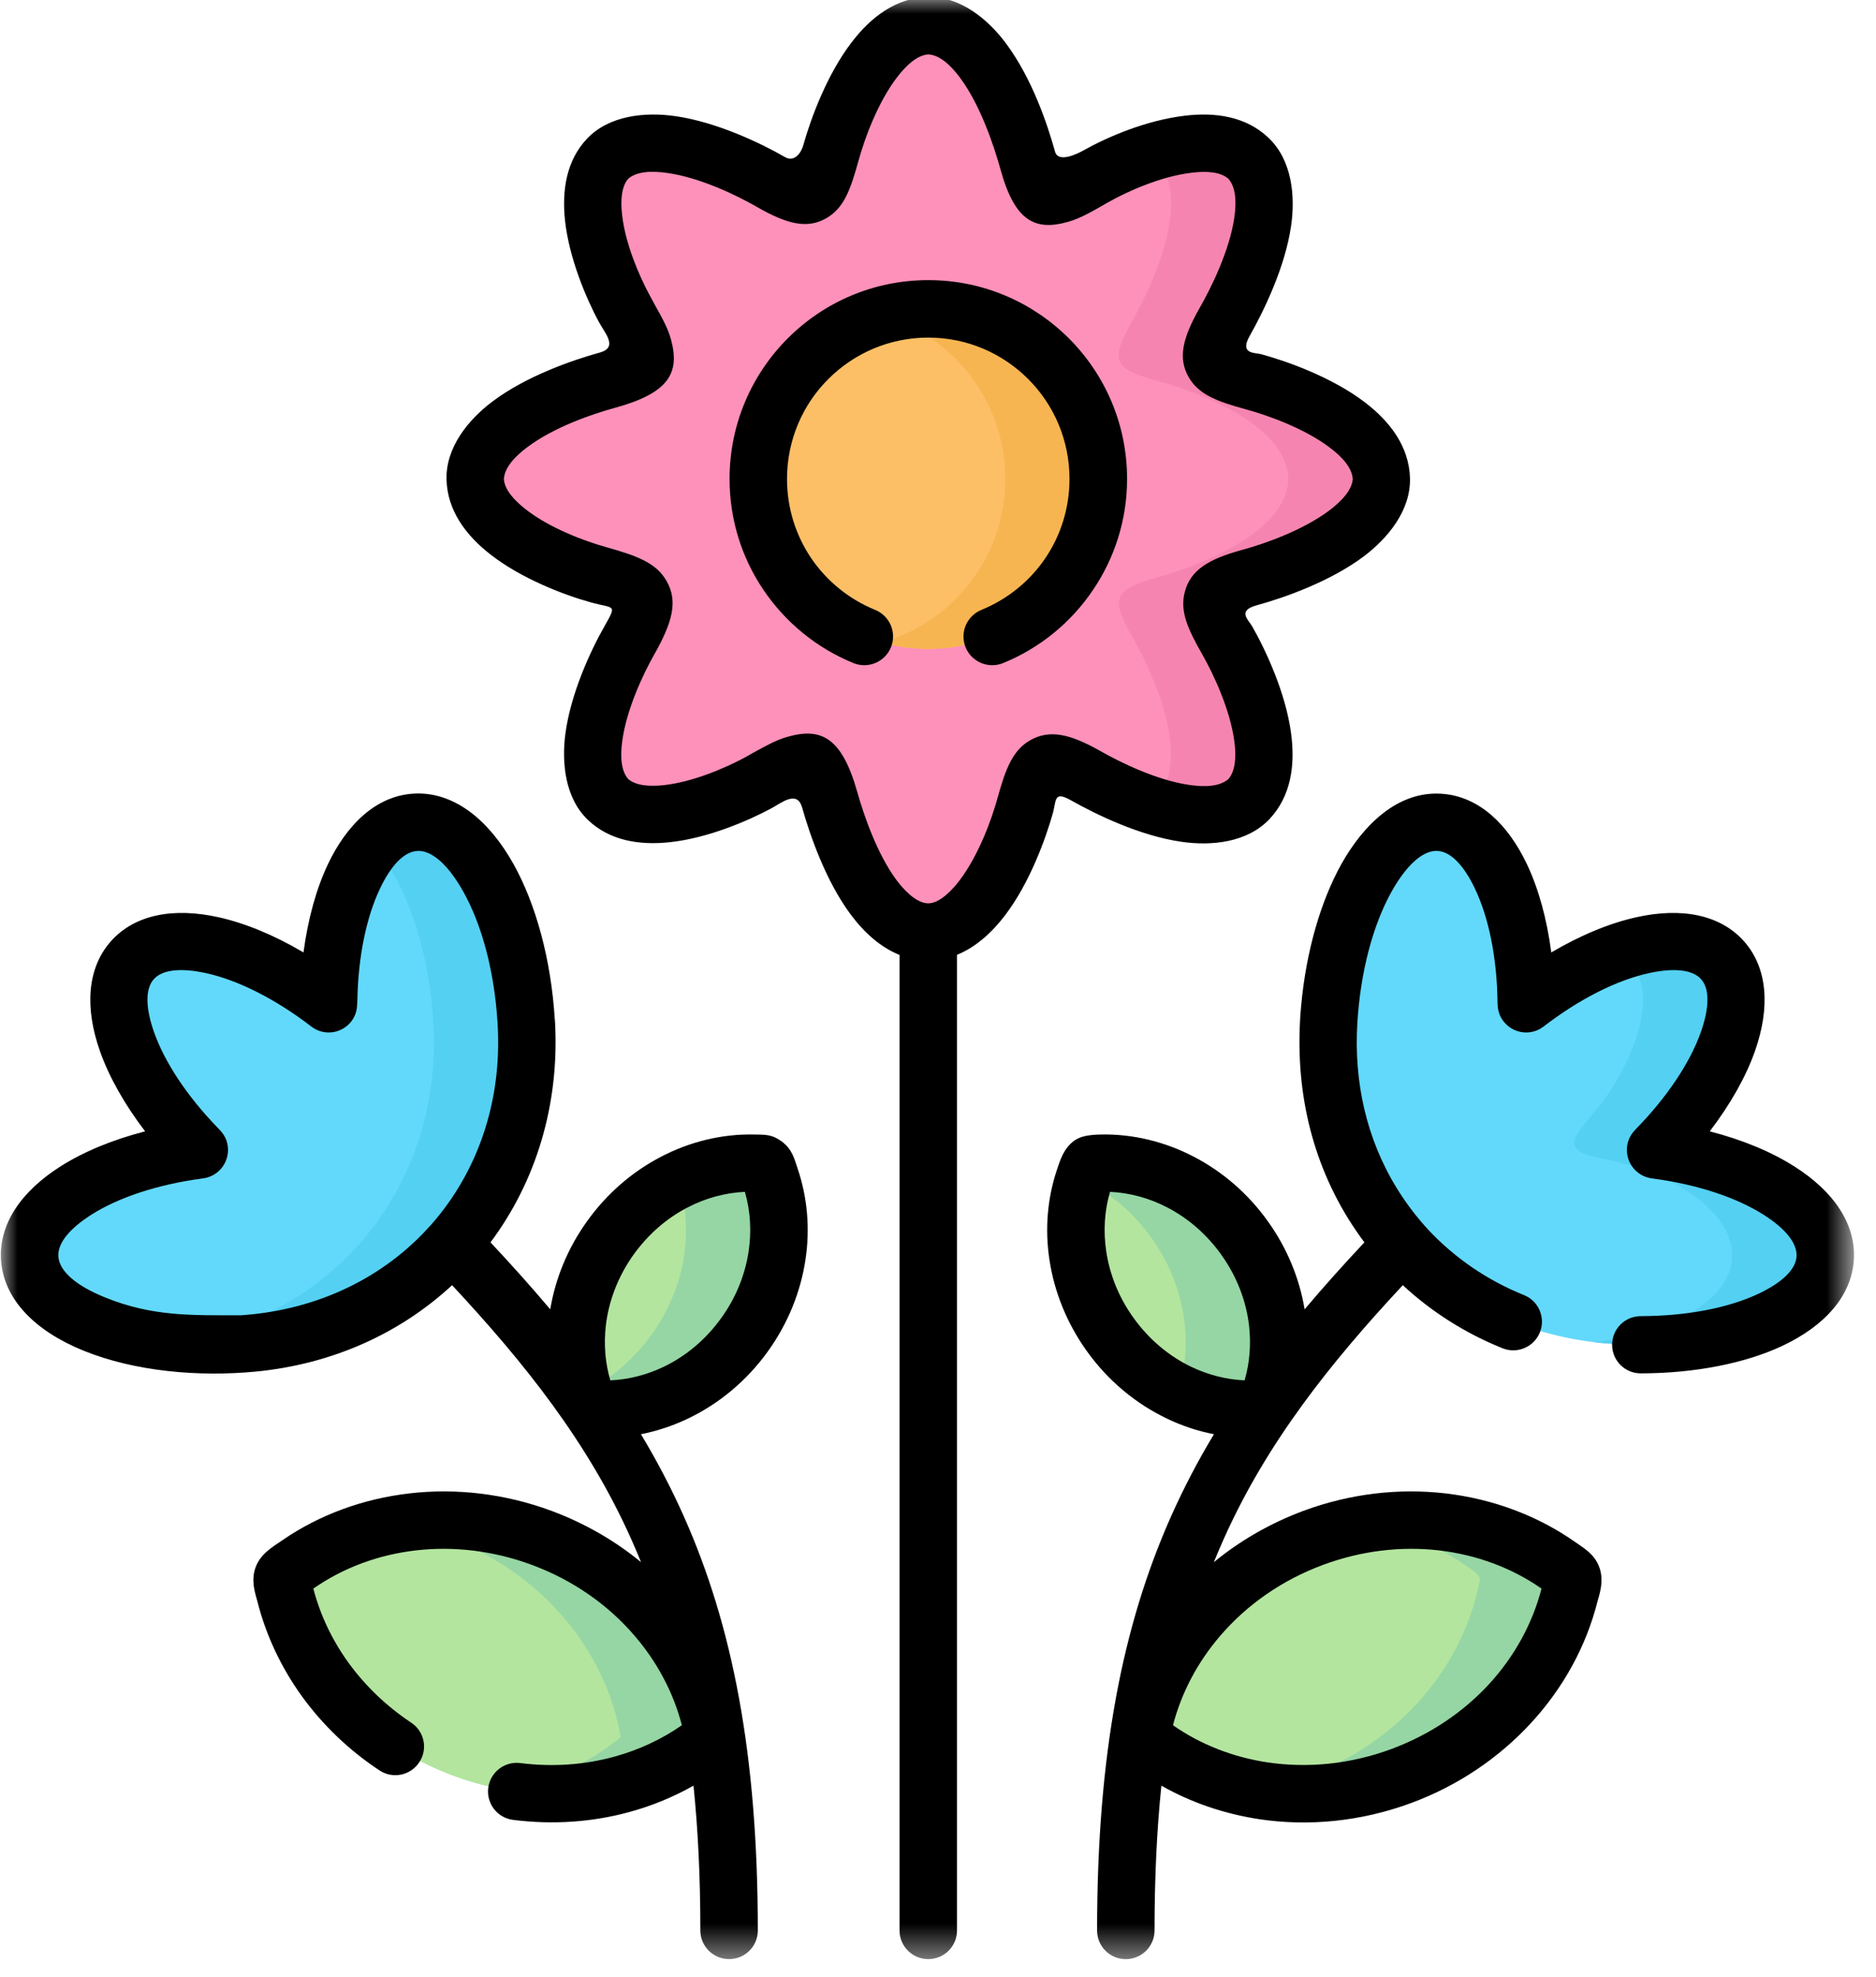
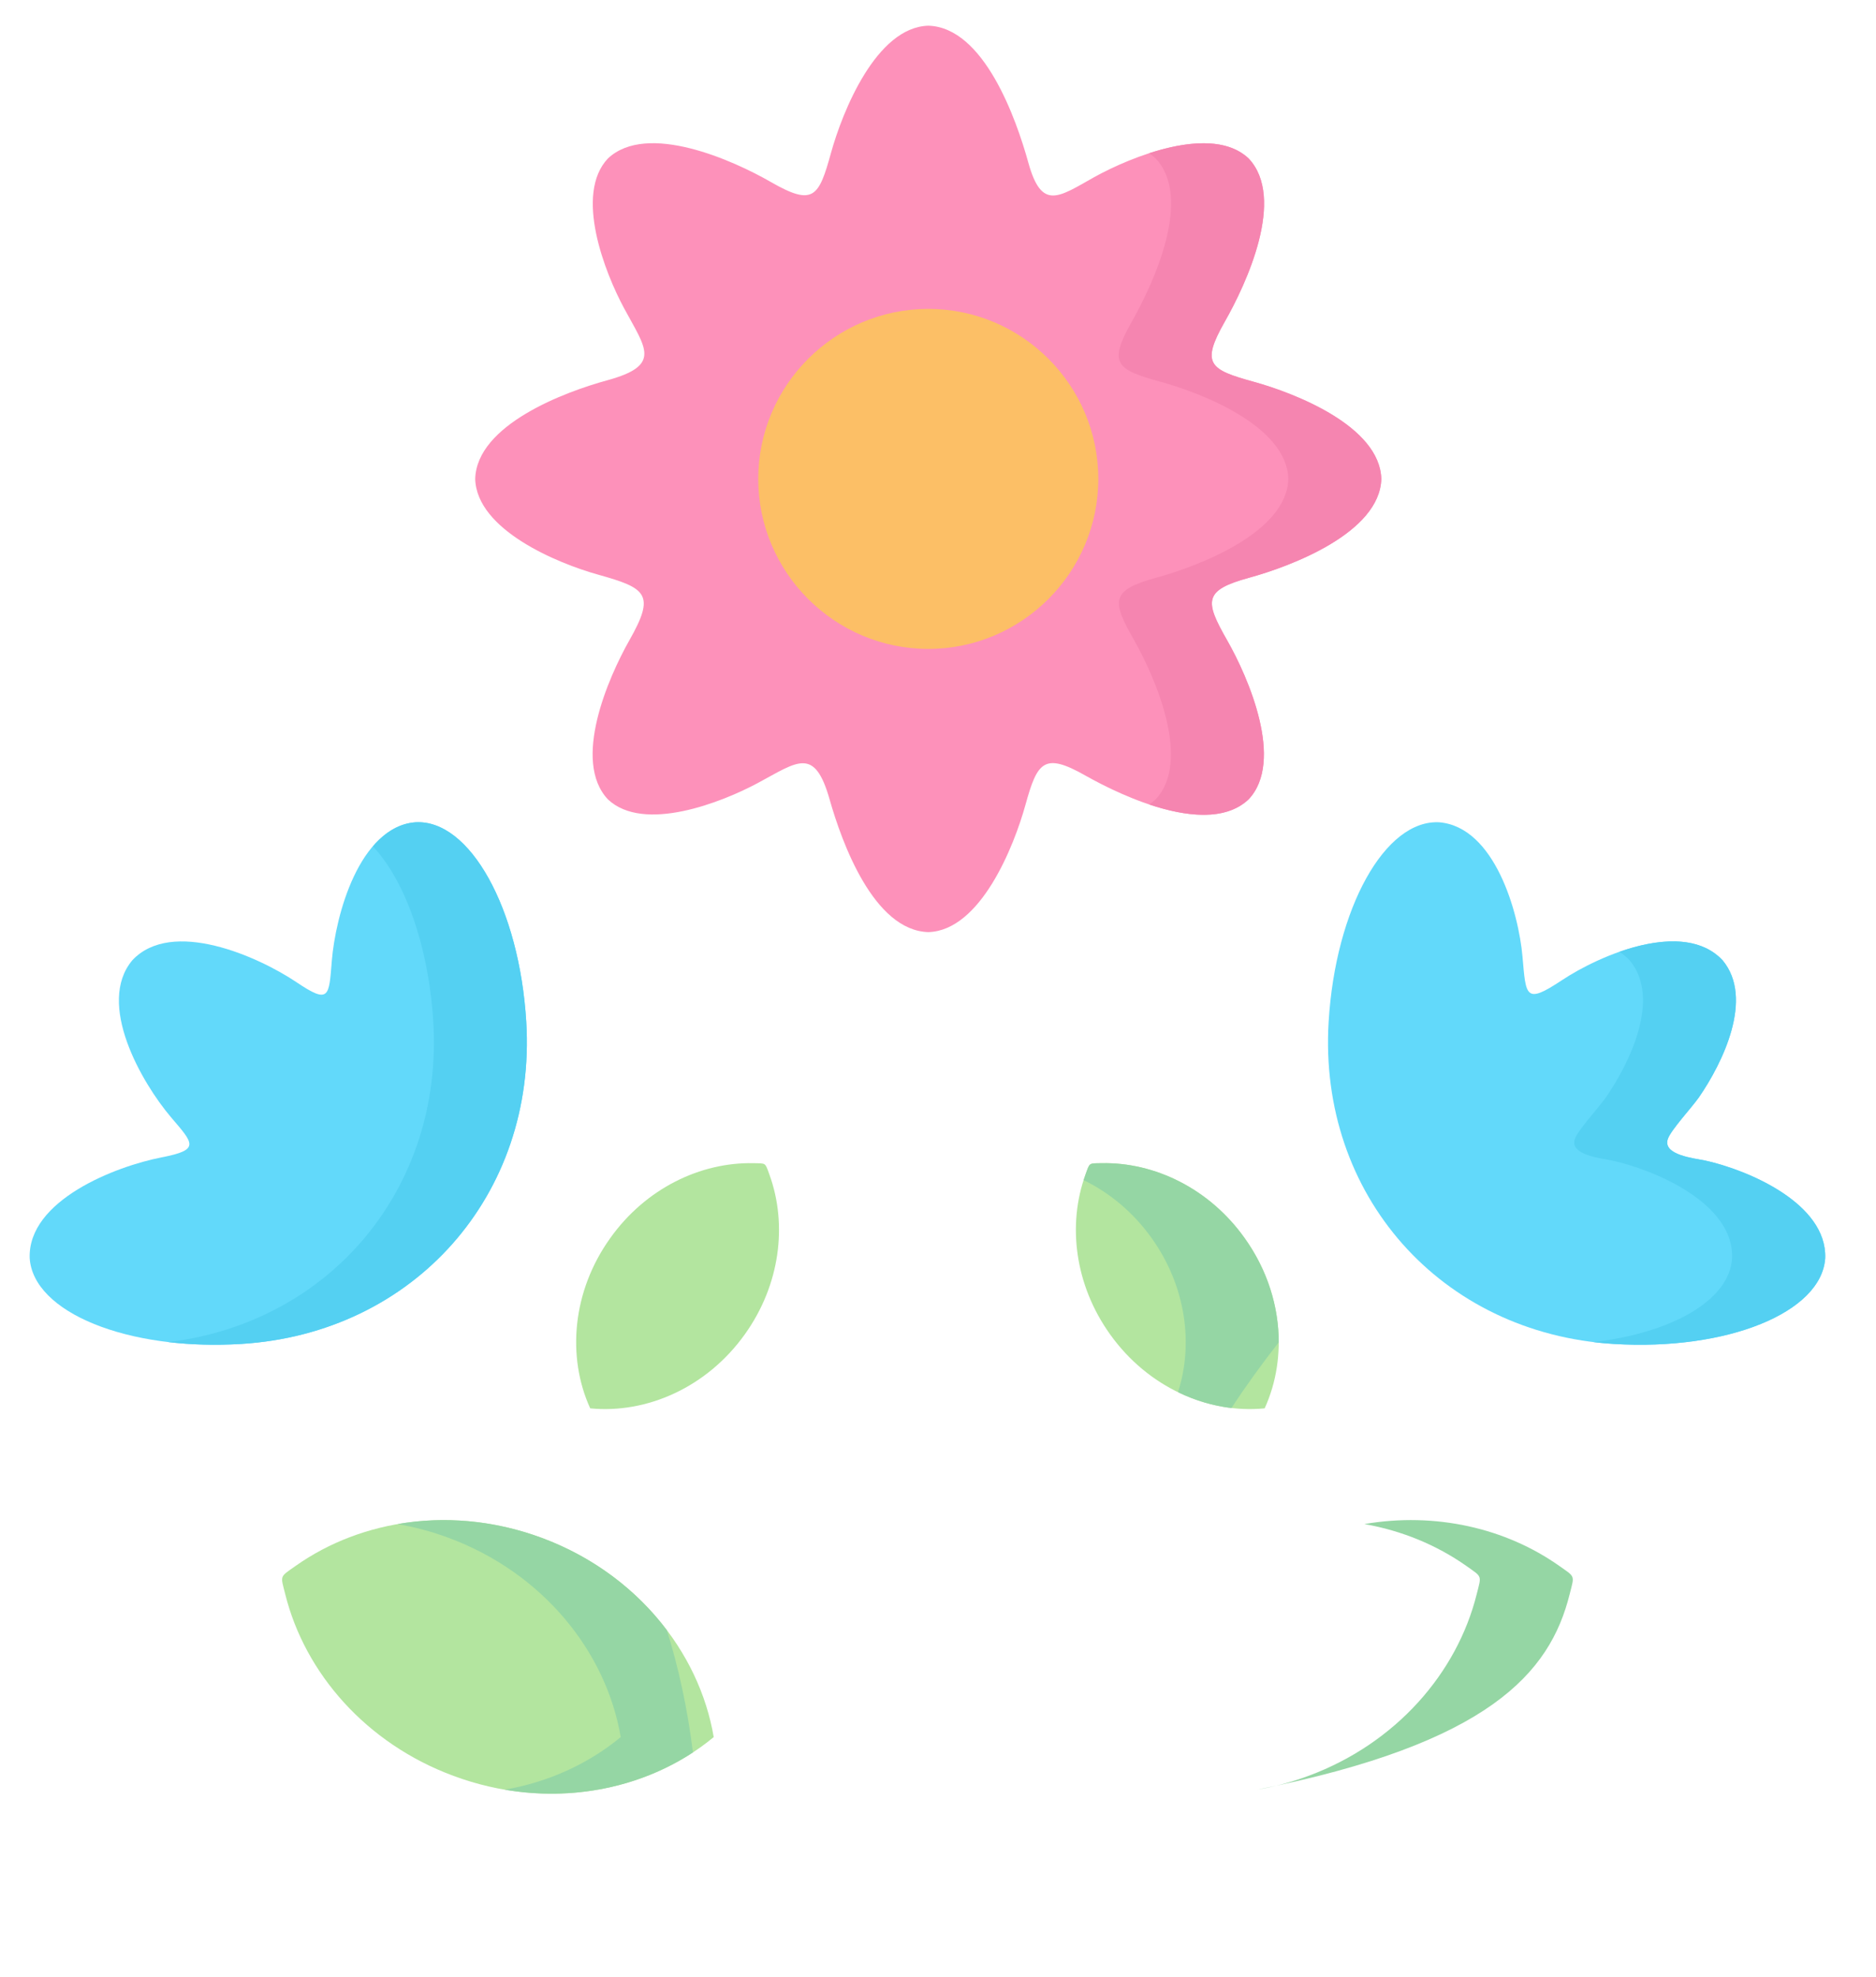
<svg xmlns="http://www.w3.org/2000/svg" xmlns:xlink="http://www.w3.org/1999/xlink" width="56px" height="59px" viewBox="0 0 56 59" version="1.1">
  <title>flower</title>
  <defs>
-     <polygon id="path-1" points="1.47850457e-15 0 55.318 0 55.318 58.559 1.47850457e-15 58.559" />
-   </defs>
+     </defs>
  <g id="Website" stroke="none" stroke-width="1" fill="none" fill-rule="evenodd">
    <g id="11-Landingspagina-assortiment" transform="translate(-780, -5000)">
      <g id="Group-23" transform="translate(745.279, 4965)">
        <g id="flower" transform="translate(34.747, 34.91)">
          <path d="M21.279,51.932 C19.278,53.588 16.312,54.13 13.51,53.089 C10.901,52.123 9.075,50.022 8.489,47.668 C8.343,47.091 8.314,47.166 8.8,46.822 C10.781,45.422 13.536,45.02 16.146,45.986 C18.944,47.027 20.844,49.367 21.279,51.932 Z" id="Fill-1" fill="#B3E59F" />
-           <path d="M34.039,51.932 C36.039,53.588 39.006,54.13 41.807,53.089 C44.417,52.123 46.242,50.022 46.829,47.668 C46.975,47.091 47.004,47.166 46.518,46.822 C44.534,45.422 41.781,45.02 39.171,45.986 C36.37,47.027 34.474,49.367 34.039,51.932 Z" id="Fill-3" fill="#B3E59F" />
          <path d="M17.592,42.121 C19.278,42.287 21.077,41.496 22.209,39.91 C23.266,38.432 23.483,36.633 22.942,35.145 C22.809,34.781 22.851,34.811 22.462,34.804 C20.88,34.772 19.246,35.559 18.192,37.038 C17.057,38.62 16.889,40.578 17.592,42.121" id="Fill-5" fill="#B3E59F" />
          <path d="M37.725,42.121 C36.039,42.287 34.24,41.496 33.109,39.91 C32.052,38.432 31.835,36.633 32.376,35.145 C32.509,34.781 32.467,34.811 32.856,34.804 C34.438,34.772 36.072,35.559 37.126,37.038 C38.26,38.62 38.429,40.578 37.725,42.121" id="Fill-7" fill="#B3E59F" />
          <path d="M3.924,28.748 C5.104,27.487 7.681,28.634 8.829,29.406 C9.811,30.067 9.792,29.834 9.879,28.764 C9.99,27.409 10.693,24.78 12.373,24.63 C13.994,24.533 15.478,27.198 15.683,30.583 C15.997,35.747 12.334,39.884 7.169,40.199 C3.784,40.406 0.96,39.259 0.86,37.634 C0.805,35.906 3.437,34.895 4.792,34.632 C5.95,34.405 5.762,34.233 5.081,33.436 C4.199,32.398 2.841,30.041 3.924,28.748 Z" id="Fill-9" fill="#62D9FA" />
          <path d="M11.105,25.35 C11.475,24.916 11.903,24.66 12.373,24.631 C13.994,24.533 15.479,27.198 15.683,30.583 C15.997,35.748 12.334,39.884 7.169,40.199 C6.411,40.244 5.678,40.225 5,40.144 C9.844,39.554 13.209,35.543 12.908,30.583 C12.768,28.304 12.052,26.352 11.105,25.35" id="Fill-11" fill="#54D0F2" />
          <path d="M51.394,28.748 C50.233,27.51 47.734,28.589 46.596,29.345 C45.506,30.067 45.526,29.837 45.422,28.644 C45.305,27.308 44.589,24.777 42.945,24.631 C41.321,24.533 39.839,27.198 39.635,30.583 C39.32,35.748 42.984,39.884 48.148,40.199 C51.533,40.406 54.357,39.259 54.458,37.634 C54.509,36.01 52.172,35.012 50.878,34.726 C50.554,34.658 49.595,34.564 49.76,34.081 C49.854,33.809 50.473,33.147 50.69,32.836 C51.391,31.818 52.344,29.886 51.394,28.748 Z" id="Fill-13" fill="#62D9FA" />
          <path d="M27.685,0.857 C29.351,0.905 30.314,3.655 30.671,4.945 C31.069,6.381 31.569,5.976 32.639,5.376 C33.731,4.77 36.147,3.781 37.246,4.819 C38.364,6.002 37.184,8.55 36.532,9.695 C35.819,10.949 36.075,11.121 37.398,11.484 C38.633,11.825 41.162,12.81 41.207,14.383 C41.162,15.987 38.523,16.986 37.268,17.33 C35.887,17.706 35.936,18.027 36.607,19.203 C37.242,20.316 38.322,22.809 37.245,23.947 C36.065,25.062 33.517,23.882 32.376,23.237 C31.141,22.536 30.94,22.825 30.586,24.105 C30.246,25.337 29.247,27.863 27.685,27.908 C26.051,27.86 25.101,25.224 24.741,23.956 C24.29,22.361 23.788,22.818 22.598,23.457 C21.518,24.037 19.191,24.955 18.121,23.947 C17.044,22.805 18.127,20.319 18.759,19.203 C19.544,17.822 19.272,17.644 17.826,17.239 C16.616,16.902 14.204,15.906 14.159,14.383 C14.204,12.765 16.84,11.782 18.104,11.439 C19.732,10.991 19.252,10.495 18.607,9.296 C18.027,8.223 17.112,5.888 18.121,4.819 C19.288,3.72 21.862,4.874 22.99,5.525 C24.261,6.255 24.417,5.963 24.78,4.653 C25.12,3.424 26.129,0.902 27.685,0.857 Z" id="Fill-15" fill="#FD91BA" />
          <path d="M27.685,19.456 C30.479,19.456 32.759,17.177 32.759,14.382 C32.759,11.588 30.48,9.309 27.685,9.309 C24.89,9.309 22.608,11.588 22.608,14.382 C22.608,17.177 24.89,19.456 27.685,19.456" id="Fill-17" fill="#FCBF66" />
          <path d="M34.493,17.33 C33.112,17.706 33.161,18.026 33.832,19.203 C34.464,20.315 35.547,22.809 34.47,23.947 C34.412,24.002 34.347,24.053 34.279,24.099 C35.365,24.462 36.545,24.608 37.245,23.947 C38.322,22.809 37.242,20.315 36.607,19.203 C35.936,18.026 35.887,17.706 37.268,17.33 C38.523,16.986 41.162,15.987 41.207,14.382 C41.162,12.81 38.633,11.825 37.398,11.484 C36.075,11.121 35.819,10.949 36.532,9.694 C37.184,8.55 38.364,6.002 37.246,4.818 C36.558,4.167 35.349,4.313 34.276,4.663 C34.344,4.708 34.409,4.76 34.47,4.818 C35.589,6.002 34.406,8.55 33.757,9.694 C33.044,10.949 33.3,11.121 34.62,11.484 C35.858,11.825 38.387,12.81 38.432,14.382 C38.387,15.987 35.748,16.986 34.493,17.33" id="Fill-19" fill="#F585B0" />
-           <path d="M27.685,19.456 C30.486,19.456 32.759,17.184 32.759,14.382 C32.759,11.578 30.486,9.309 27.685,9.309 C27.202,9.309 26.738,9.374 26.297,9.5 C28.424,10.103 29.983,12.061 29.983,14.382 C29.983,16.704 28.424,18.662 26.297,19.265 C26.738,19.391 27.202,19.456 27.685,19.456" id="Fill-21" fill="#F7B551" />
          <path d="M54.458,37.634 C54.509,36.01 52.172,35.012 50.878,34.726 C50.554,34.658 49.595,34.564 49.76,34.081 C49.854,33.809 50.473,33.147 50.69,32.836 C51.391,31.818 52.344,29.886 51.394,28.748 C50.671,27.976 49.426,28.106 48.314,28.495 C48.424,28.566 48.525,28.651 48.619,28.748 C49.569,29.886 48.616,31.818 47.915,32.836 C47.698,33.147 47.079,33.809 46.985,34.081 C46.819,34.564 47.779,34.658 48.1,34.726 C49.397,35.012 51.734,36.01 51.679,37.634 C51.605,38.896 49.886,39.868 47.539,40.144 C47.74,40.17 47.944,40.186 48.149,40.199 C51.533,40.406 54.357,39.259 54.458,37.634 Z" id="Fill-23" fill="#54D0F2" />
-           <path d="M46.829,47.669 C46.975,47.091 47.004,47.166 46.518,46.822 C44.919,45.694 42.822,45.211 40.702,45.574 C41.814,45.769 42.854,46.197 43.743,46.822 C44.226,47.166 44.2,47.091 44.054,47.669 C43.467,50.022 41.642,52.123 39.032,53.089 C38.526,53.277 38.011,53.414 37.502,53.501 C38.876,53.741 40.364,53.624 41.807,53.089 C44.417,52.123 46.242,50.022 46.829,47.669 Z" id="Fill-25" fill="#95D6A4" />
+           <path d="M46.829,47.669 C46.975,47.091 47.004,47.166 46.518,46.822 C44.919,45.694 42.822,45.211 40.702,45.574 C41.814,45.769 42.854,46.197 43.743,46.822 C44.226,47.166 44.2,47.091 44.054,47.669 C43.467,50.022 41.642,52.123 39.032,53.089 C38.526,53.277 38.011,53.414 37.502,53.501 C44.417,52.123 46.242,50.022 46.829,47.669 Z" id="Fill-25" fill="#95D6A4" />
          <path d="M38.144,40.153 C38.147,39.093 37.813,37.998 37.126,37.038 C36.072,35.559 34.438,34.772 32.856,34.804 C32.467,34.811 32.509,34.781 32.376,35.145 C32.357,35.2 32.34,35.255 32.321,35.31 C33.096,35.686 33.802,36.27 34.35,37.038 C35.368,38.461 35.608,40.183 35.138,41.638 C35.647,41.888 36.189,42.047 36.733,42.112 C37.171,41.444 37.641,40.795 38.144,40.153 Z" id="Fill-27" fill="#95D6A4" />
-           <path d="M22.209,39.91 C23.266,38.432 23.483,36.633 22.942,35.145 C22.809,34.781 22.851,34.811 22.462,34.804 C21.703,34.788 20.935,34.963 20.222,35.31 C20.692,36.762 20.452,38.487 19.434,39.91 C19.035,40.468 18.552,40.928 18.02,41.285 C18.215,41.557 18.403,41.833 18.584,42.112 C19.956,41.95 21.298,41.184 22.209,39.91 Z" id="Fill-29" fill="#95D6A4" />
          <path d="M19.881,48.742 C18.98,47.545 17.703,46.563 16.146,45.986 C14.704,45.451 13.216,45.334 11.841,45.574 C12.35,45.662 12.862,45.798 13.368,45.986 C16.169,47.027 18.066,49.367 18.503,51.932 C17.531,52.736 16.334,53.277 15.041,53.501 C17.074,53.851 19.087,53.42 20.659,52.389 C20.488,51.034 20.228,49.857 19.881,48.742 Z" id="Fill-31" fill="#95D6A4" />
          <g id="Group-35">
            <mask id="mask-2" fill="white">
              <use xlink:href="#path-1" />
            </mask>
            <g id="Clip-34" />
            <path d="M34.989,51.578 C35.809,52.152 36.779,52.532 37.816,52.687 C38.999,52.862 40.27,52.746 41.509,52.288 C42.666,51.857 43.645,51.189 44.404,50.372 C45.176,49.539 45.72,48.547 45.989,47.5 C45.104,46.881 44.047,46.489 42.919,46.359 C41.807,46.232 40.624,46.365 39.473,46.79 C38.231,47.25 37.191,47.99 36.412,48.894 C35.725,49.688 35.239,50.609 34.989,51.578 Z M18.192,41.285 C18.73,41.262 19.272,41.126 19.781,40.883 C20.439,40.569 21.042,40.073 21.512,39.414 C21.95,38.805 22.215,38.127 22.319,37.45 C22.413,36.834 22.374,36.224 22.209,35.66 C21.622,35.686 21.032,35.845 20.484,36.133 C19.878,36.448 19.327,36.921 18.886,37.534 C18.419,38.189 18.143,38.922 18.059,39.648 C17.994,40.209 18.04,40.769 18.192,41.285 Z M35.537,40.883 C36.046,41.126 36.587,41.262 37.126,41.285 C37.278,40.769 37.323,40.208 37.259,39.648 C37.174,38.921 36.899,38.189 36.429,37.534 C35.991,36.921 35.44,36.451 34.834,36.133 C34.286,35.845 33.696,35.686 33.109,35.66 C32.943,36.224 32.904,36.833 32.998,37.449 C33.102,38.127 33.368,38.805 33.806,39.414 C34.276,40.072 34.879,40.568 35.537,40.883 Z M12.814,36.672 C12.83,36.652 12.846,36.636 12.865,36.616 C14.214,35.077 14.96,32.998 14.83,30.687 C14.827,30.651 14.824,30.615 14.824,30.583 C14.726,29.04 14.347,27.675 13.812,26.715 C13.387,25.95 12.904,25.483 12.46,25.483 C12.438,25.487 12.412,25.49 12.389,25.49 C12.006,25.535 11.63,25.95 11.319,26.605 C10.914,27.455 10.664,28.631 10.641,29.957 C10.635,30.191 10.616,30.366 10.463,30.57 C10.175,30.943 9.64,31.014 9.267,30.726 C8.178,29.889 7.069,29.341 6.132,29.134 C5.399,28.972 4.825,29.017 4.563,29.315 C4.3,29.614 4.323,30.184 4.572,30.894 C4.887,31.783 5.548,32.797 6.485,33.76 C6.641,33.919 6.741,34.062 6.774,34.299 C6.832,34.769 6.505,35.197 6.034,35.258 C4.673,35.437 3.499,35.832 2.692,36.348 C2.06,36.75 1.69,37.187 1.716,37.586 C1.742,38.037 2.27,38.471 3.104,38.808 C4.524,39.385 5.684,39.343 7.169,39.343 C9.478,39.187 11.452,38.199 12.814,36.672 Z M42.601,36.782 C43.386,37.622 44.355,38.293 45.464,38.74 C45.905,38.915 46.116,39.414 45.941,39.852 C45.766,40.29 45.266,40.504 44.829,40.329 C43.707,39.878 42.702,39.236 41.849,38.445 C39.697,40.753 37.784,43.143 36.494,46.041 C36.396,46.262 36.299,46.485 36.208,46.712 C36.98,46.077 37.878,45.555 38.876,45.182 C40.283,44.66 41.736,44.501 43.107,44.657 C44.54,44.822 45.886,45.328 47.011,46.122 C47.254,46.294 47.568,46.466 47.714,46.861 C47.87,47.28 47.704,47.714 47.662,47.876 C47.328,49.212 46.638,50.473 45.659,51.53 C44.715,52.548 43.512,53.375 42.105,53.897 C40.591,54.457 39.029,54.6 37.57,54.383 C36.523,54.224 35.531,53.887 34.642,53.381 C34.506,54.704 34.438,56.134 34.438,57.703 C34.438,58.176 34.052,58.559 33.579,58.559 C33.105,58.559 32.723,58.176 32.723,57.703 C32.723,52.438 33.482,48.599 34.931,45.344 C35.313,44.488 35.738,43.678 36.211,42.893 C35.728,42.799 35.255,42.643 34.801,42.423 C33.887,41.985 33.054,41.305 32.412,40.406 C31.812,39.567 31.446,38.636 31.303,37.703 C31.16,36.779 31.238,35.848 31.527,34.992 C31.624,34.7 31.724,34.376 32.026,34.143 C32.227,33.99 32.506,33.955 32.84,33.948 C33.786,33.929 34.749,34.159 35.625,34.619 C36.464,35.057 37.226,35.705 37.823,36.542 C38.406,37.356 38.766,38.257 38.918,39.165 C39.479,38.5 40.073,37.839 40.702,37.167 C40.53,36.937 40.371,36.701 40.218,36.458 C39.025,34.522 38.607,32.337 38.815,30.097 C38.967,28.45 39.408,26.971 40.011,25.885 C40.646,24.747 41.703,23.635 43.107,23.788 C44.132,23.898 44.975,24.669 45.548,25.869 C45.895,26.595 46.148,27.5 46.281,28.515 C47.16,27.996 48.032,27.639 48.82,27.464 C50.162,27.166 51.322,27.38 52.036,28.184 C52.746,28.988 52.817,30.165 52.36,31.462 C52.091,32.223 51.63,33.044 51.011,33.854 C51.997,34.107 52.862,34.47 53.543,34.905 C54.707,35.644 55.378,36.616 55.313,37.686 C55.245,38.766 54.448,39.657 53.183,40.254 C52.088,40.769 50.596,41.074 48.953,41.077 C48.479,41.077 48.097,40.695 48.097,40.225 C48.097,39.751 48.479,39.369 48.953,39.369 C50.343,39.366 51.575,39.119 52.46,38.704 C53.148,38.38 53.579,37.988 53.602,37.586 C53.627,37.187 53.258,36.749 52.626,36.347 C51.818,35.832 50.645,35.436 49.283,35.258 C48.813,35.196 48.486,34.769 48.544,34.298 C48.57,34.107 48.657,33.938 48.784,33.812 L48.784,33.809 C49.744,32.833 50.424,31.799 50.745,30.894 C50.995,30.184 51.018,29.614 50.755,29.315 C50.492,29.017 49.919,28.972 49.186,29.134 C48.249,29.341 47.14,29.889 46.051,30.726 C45.678,31.014 45.143,30.943 44.854,30.57 C44.718,30.392 44.679,30.217 44.676,30.003 C44.66,28.657 44.41,27.464 43.999,26.605 C43.687,25.95 43.311,25.535 42.929,25.49 C42.906,25.49 42.88,25.486 42.857,25.483 C42.413,25.483 41.93,25.95 41.505,26.715 C40.967,27.684 40.585,29.069 40.491,30.631 C40.387,32.366 40.756,34.071 41.674,35.559 C41.943,35.994 42.254,36.406 42.601,36.782 Z M28.651,2.436 C28.356,2.03 28.025,1.735 27.685,1.713 C27.367,1.735 27.046,2.014 26.754,2.393 C26.18,3.142 25.785,4.216 25.603,4.88 C25.363,5.743 25.175,6.281 24.663,6.589 C24.099,6.926 23.502,6.803 22.566,6.264 C21.953,5.911 20.873,5.392 19.901,5.253 C19.411,5.182 18.977,5.208 18.727,5.425 C18.529,5.652 18.494,6.047 18.542,6.488 C18.636,7.354 19.051,8.317 19.359,8.887 C19.457,9.065 19.495,9.14 19.534,9.211 C19.742,9.581 19.91,9.886 20.001,10.213 C20.277,11.218 19.949,11.818 18.328,12.262 C17.638,12.45 16.506,12.842 15.718,13.433 C15.326,13.724 15.038,14.052 15.015,14.383 C15.034,14.694 15.304,15.008 15.67,15.293 C16.38,15.848 17.408,16.234 18.056,16.415 C18.996,16.678 19.57,16.889 19.875,17.437 C20.209,18.023 20.06,18.643 19.502,19.625 C19.161,20.228 18.675,21.269 18.549,22.202 C18.484,22.672 18.513,23.097 18.727,23.34 C18.954,23.535 19.35,23.57 19.79,23.522 C20.656,23.428 21.616,23.013 22.193,22.705 C22.271,22.663 22.381,22.601 22.481,22.543 C22.854,22.338 23.159,22.17 23.483,22.079 C24.498,21.79 25.107,22.108 25.564,23.726 C25.762,24.426 26.155,25.574 26.738,26.359 C26.939,26.628 27.319,27.049 27.685,27.049 C28.035,27.049 28.418,26.628 28.612,26.372 C29.186,25.619 29.578,24.543 29.76,23.875 C29.996,23.023 30.207,22.484 30.719,22.186 C31.284,21.862 31.883,21.975 32.798,22.491 C33.423,22.848 34.506,23.376 35.472,23.515 C35.955,23.587 36.39,23.561 36.643,23.34 C36.853,23.097 36.883,22.673 36.818,22.199 C36.691,21.265 36.208,20.228 35.865,19.625 C35.417,18.84 35.184,18.312 35.346,17.738 C35.518,17.109 36.03,16.782 37.045,16.503 C37.729,16.318 38.857,15.919 39.648,15.329 C40.04,15.034 40.332,14.707 40.355,14.383 C40.332,14.058 40.053,13.737 39.674,13.452 C38.925,12.881 37.842,12.492 37.171,12.308 C36.293,12.068 35.754,11.863 35.456,11.345 C35.135,10.781 35.265,10.191 35.79,9.27 C36.147,8.644 36.675,7.561 36.818,6.592 C36.889,6.109 36.863,5.678 36.643,5.425 C36.409,5.22 35.998,5.188 35.537,5.246 C34.633,5.353 33.637,5.798 33.057,6.125 C32.678,6.339 32.259,6.602 31.841,6.715 C30.872,6.987 30.269,6.686 29.847,5.172 C29.649,4.455 29.251,3.256 28.651,2.436 Z M30.032,1.424 C30.787,2.458 31.235,3.778 31.468,4.617 C31.566,4.961 32.126,4.685 32.324,4.575 C33.037,4.176 34.175,3.684 35.336,3.544 C36.266,3.431 37.171,3.57 37.832,4.196 C38.539,4.857 38.646,5.934 38.513,6.838 C38.335,8.067 37.699,9.37 37.278,10.116 C36.967,10.664 37.427,10.609 37.622,10.661 C38.429,10.881 39.745,11.358 40.708,12.09 C41.476,12.674 42.037,13.423 42.063,14.36 C42.089,15.323 41.402,16.156 40.672,16.704 C39.68,17.443 38.315,17.929 37.492,18.153 C36.902,18.315 37.229,18.571 37.352,18.782 C37.764,19.505 38.354,20.776 38.513,21.972 C38.643,22.928 38.51,23.852 37.871,24.533 C37.207,25.237 36.137,25.344 35.232,25.211 C34,25.033 32.697,24.4 31.951,23.979 C31.439,23.69 31.507,23.953 31.41,24.332 C31.186,25.136 30.703,26.453 29.974,27.409 C29.575,27.931 29.098,28.359 28.541,28.586 L28.541,57.703 C28.541,58.176 28.158,58.558 27.685,58.558 C27.211,58.558 26.826,58.176 26.826,57.703 L26.826,28.589 C26.252,28.359 25.766,27.918 25.364,27.377 C24.621,26.378 24.151,25.013 23.918,24.19 C23.768,23.664 23.308,24.047 23.003,24.212 C22.296,24.592 21.1,25.104 19.972,25.224 C19.061,25.324 18.179,25.178 17.534,24.569 C16.843,23.92 16.733,22.86 16.853,21.975 C17.015,20.779 17.602,19.508 18.017,18.782 C18.403,18.098 18.312,18.266 17.592,18.062 C16.805,17.842 15.543,17.362 14.616,16.639 C13.874,16.062 13.329,15.323 13.303,14.405 C13.277,13.439 13.958,12.606 14.694,12.058 C15.683,11.319 17.051,10.839 17.878,10.612 C18.432,10.459 18.033,10.035 17.852,9.701 C17.472,8.997 16.963,7.798 16.84,6.669 C16.743,5.758 16.886,4.877 17.495,4.231 C18.16,3.528 19.239,3.427 20.141,3.557 C21.369,3.735 22.679,4.358 23.415,4.783 C23.658,4.919 23.869,4.711 23.953,4.423 C24.177,3.622 24.663,2.309 25.396,1.353 C25.98,0.587 26.728,0.03 27.659,0.001 C28.644,-0.025 29.484,0.672 30.032,1.424 Z M26.099,18.292 C26.537,18.471 26.748,18.97 26.569,19.408 C26.391,19.845 25.892,20.056 25.454,19.881 C24.355,19.434 23.418,18.665 22.76,17.689 C22.121,16.743 21.752,15.605 21.752,14.383 C21.752,12.742 22.417,11.26 23.49,10.187 C24.563,9.114 26.044,8.45 27.685,8.45 C29.322,8.45 30.804,9.114 31.88,10.187 C32.953,11.26 33.618,12.742 33.618,14.383 C33.618,15.605 33.245,16.743 32.606,17.689 C31.951,18.665 31.014,19.434 29.912,19.881 C29.474,20.056 28.975,19.845 28.797,19.408 C28.619,18.97 28.832,18.471 29.27,18.292 C30.055,17.971 30.723,17.427 31.186,16.736 C31.637,16.065 31.899,15.255 31.899,14.383 C31.899,13.219 31.429,12.162 30.664,11.4 C29.902,10.638 28.849,10.165 27.685,10.165 C26.518,10.165 25.464,10.638 24.702,11.4 C23.937,12.162 23.467,13.219 23.467,14.383 C23.467,15.255 23.73,16.065 24.18,16.736 C24.647,17.427 25.312,17.971 26.099,18.292 Z M12.249,51.501 C12.642,51.76 12.752,52.292 12.489,52.684 C12.23,53.079 11.698,53.187 11.303,52.927 C10.382,52.318 9.601,51.562 8.988,50.716 C8.362,49.85 7.909,48.884 7.656,47.876 C7.613,47.704 7.448,47.279 7.604,46.864 C7.75,46.469 8.087,46.271 8.411,46.051 C9.513,45.295 10.823,44.815 12.211,44.657 C13.582,44.501 15.034,44.66 16.442,45.182 C17.44,45.555 18.338,46.076 19.11,46.712 C19.019,46.485 18.922,46.261 18.824,46.041 C17.534,43.142 15.621,40.753 13.469,38.445 C11.932,39.871 9.909,40.805 7.594,41.025 C5.908,41.184 4.005,41.025 2.459,40.396 C1.009,39.806 0.076,38.857 0.004,37.686 C-0.061,36.616 0.611,35.644 1.774,34.904 C2.455,34.47 3.321,34.107 4.306,33.854 C3.687,33.044 3.227,32.223 2.958,31.461 C2.501,30.165 2.572,28.988 3.282,28.184 C3.995,27.38 5.156,27.166 6.498,27.464 C7.286,27.639 8.158,27.996 9.033,28.514 C9.169,27.5 9.422,26.595 9.769,25.869 C10.285,24.786 11.173,23.775 12.457,23.771 C13.572,23.771 14.574,24.569 15.307,25.885 C15.962,27.062 16.422,28.699 16.535,30.515 L16.539,30.515 L16.539,30.58 L16.539,30.583 L16.542,30.583 L16.542,30.589 C16.678,33.089 15.958,35.371 14.616,37.167 C15.245,37.838 15.838,38.5 16.399,39.165 C16.552,38.257 16.911,37.355 17.495,36.542 C18.092,35.705 18.853,35.057 19.693,34.619 C20.568,34.159 21.531,33.929 22.478,33.948 C22.812,33.955 23.003,33.938 23.292,34.143 C23.626,34.383 23.684,34.674 23.778,34.947 C24.076,35.816 24.161,36.762 24.015,37.702 C23.872,38.636 23.506,39.567 22.906,40.406 C22.264,41.304 21.431,41.985 20.517,42.423 C20.063,42.64 19.589,42.799 19.106,42.893 C19.58,43.678 20.004,44.488 20.387,45.344 C21.836,48.599 22.595,52.437 22.595,57.703 C22.595,58.176 22.212,58.558 21.739,58.558 C21.266,58.558 20.88,58.176 20.88,57.703 C20.88,56.133 20.812,54.7 20.675,53.381 C20.085,53.715 19.45,53.978 18.782,54.162 C17.68,54.467 16.493,54.555 15.29,54.402 C14.82,54.344 14.49,53.916 14.548,53.449 C14.609,52.979 15.034,52.648 15.504,52.707 C16.477,52.83 17.436,52.759 18.328,52.512 C19.051,52.311 19.729,51.997 20.328,51.578 C20.079,50.609 19.592,49.688 18.905,48.894 C18.127,47.989 17.086,47.25 15.845,46.79 C14.694,46.365 13.51,46.232 12.398,46.359 C11.27,46.488 10.213,46.881 9.328,47.5 C9.529,48.281 9.886,49.033 10.375,49.711 C10.872,50.395 11.504,51.008 12.249,51.501 Z" id="Fill-33" fill="#000000" mask="url(#mask-2)" />
          </g>
        </g>
      </g>
    </g>
  </g>
</svg>